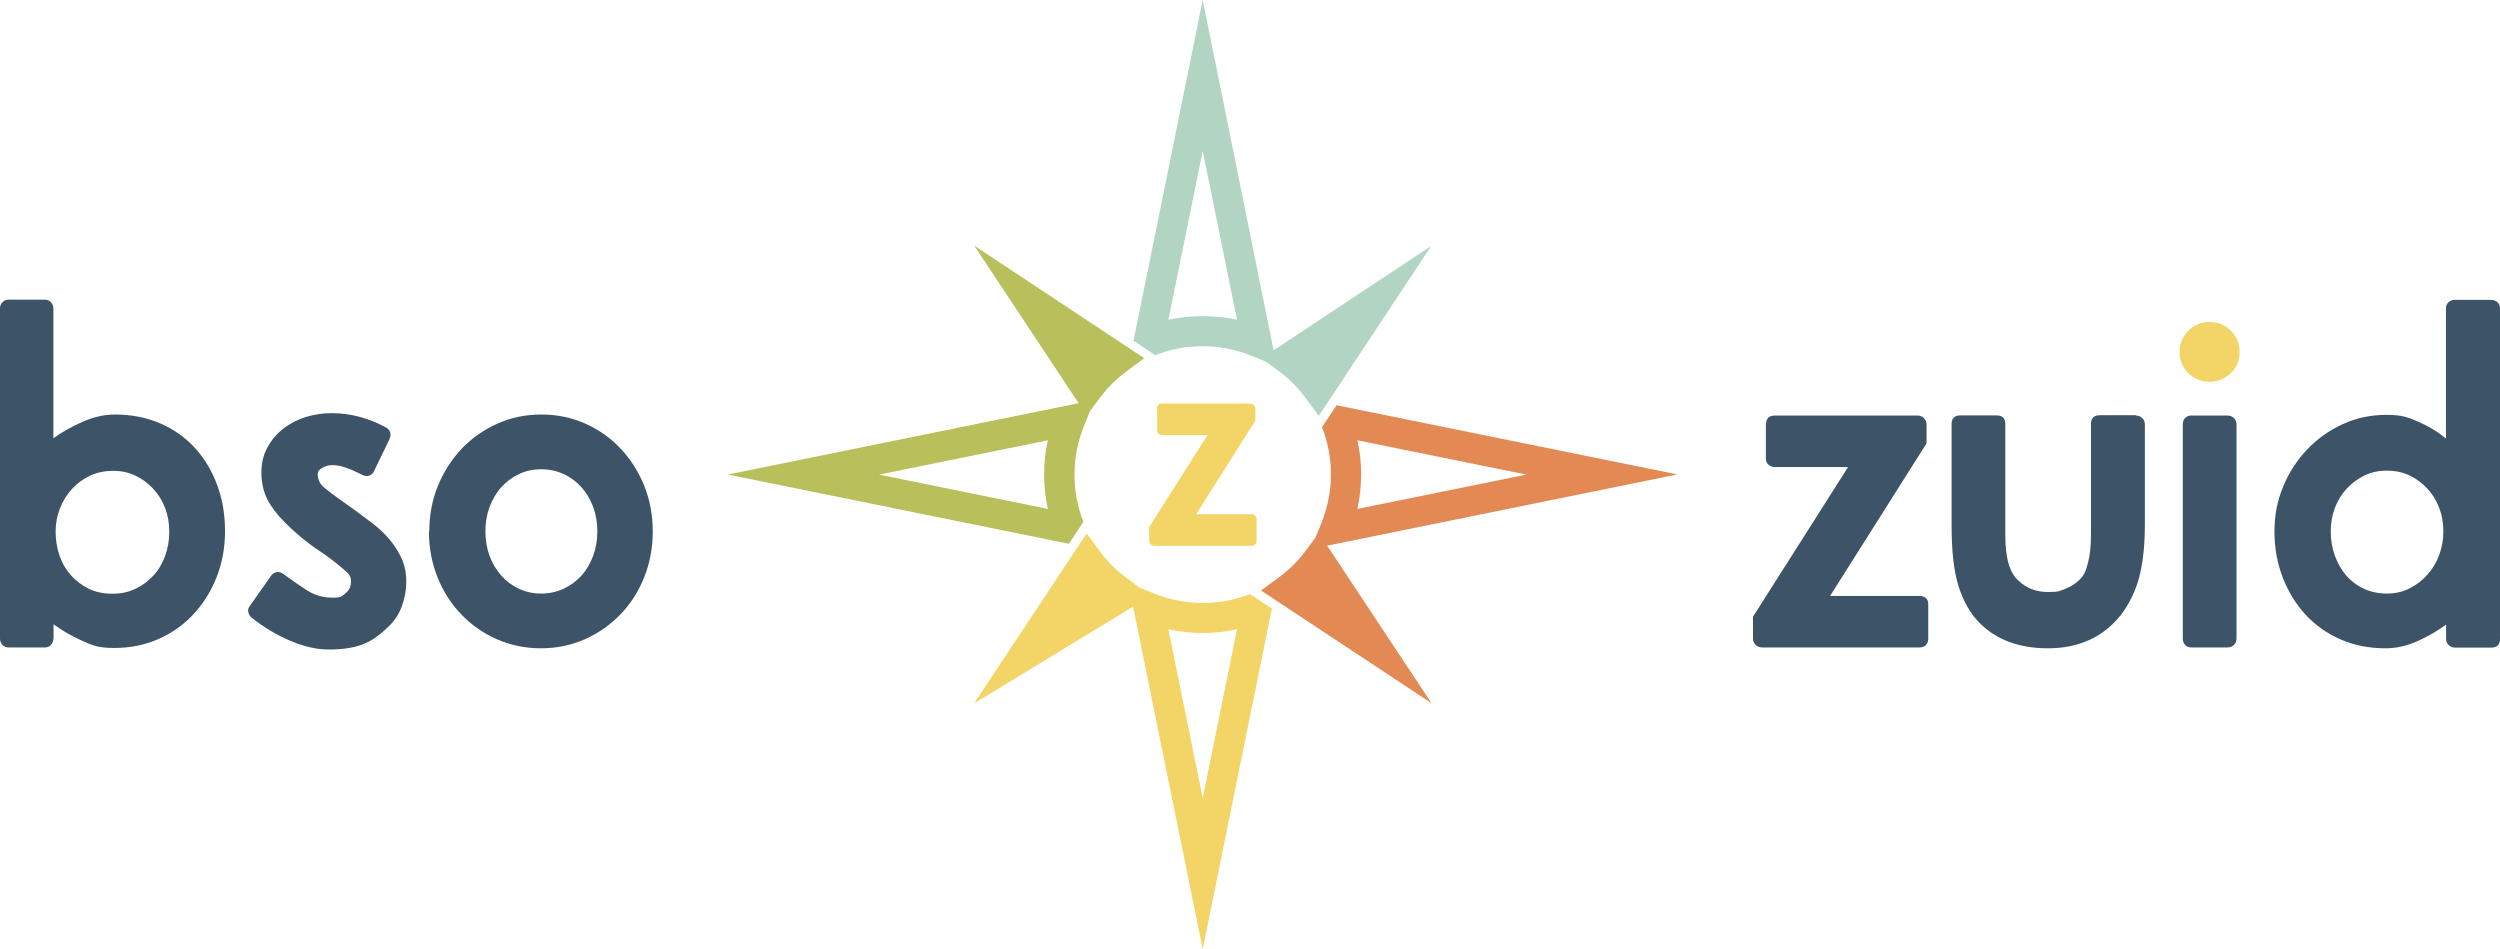
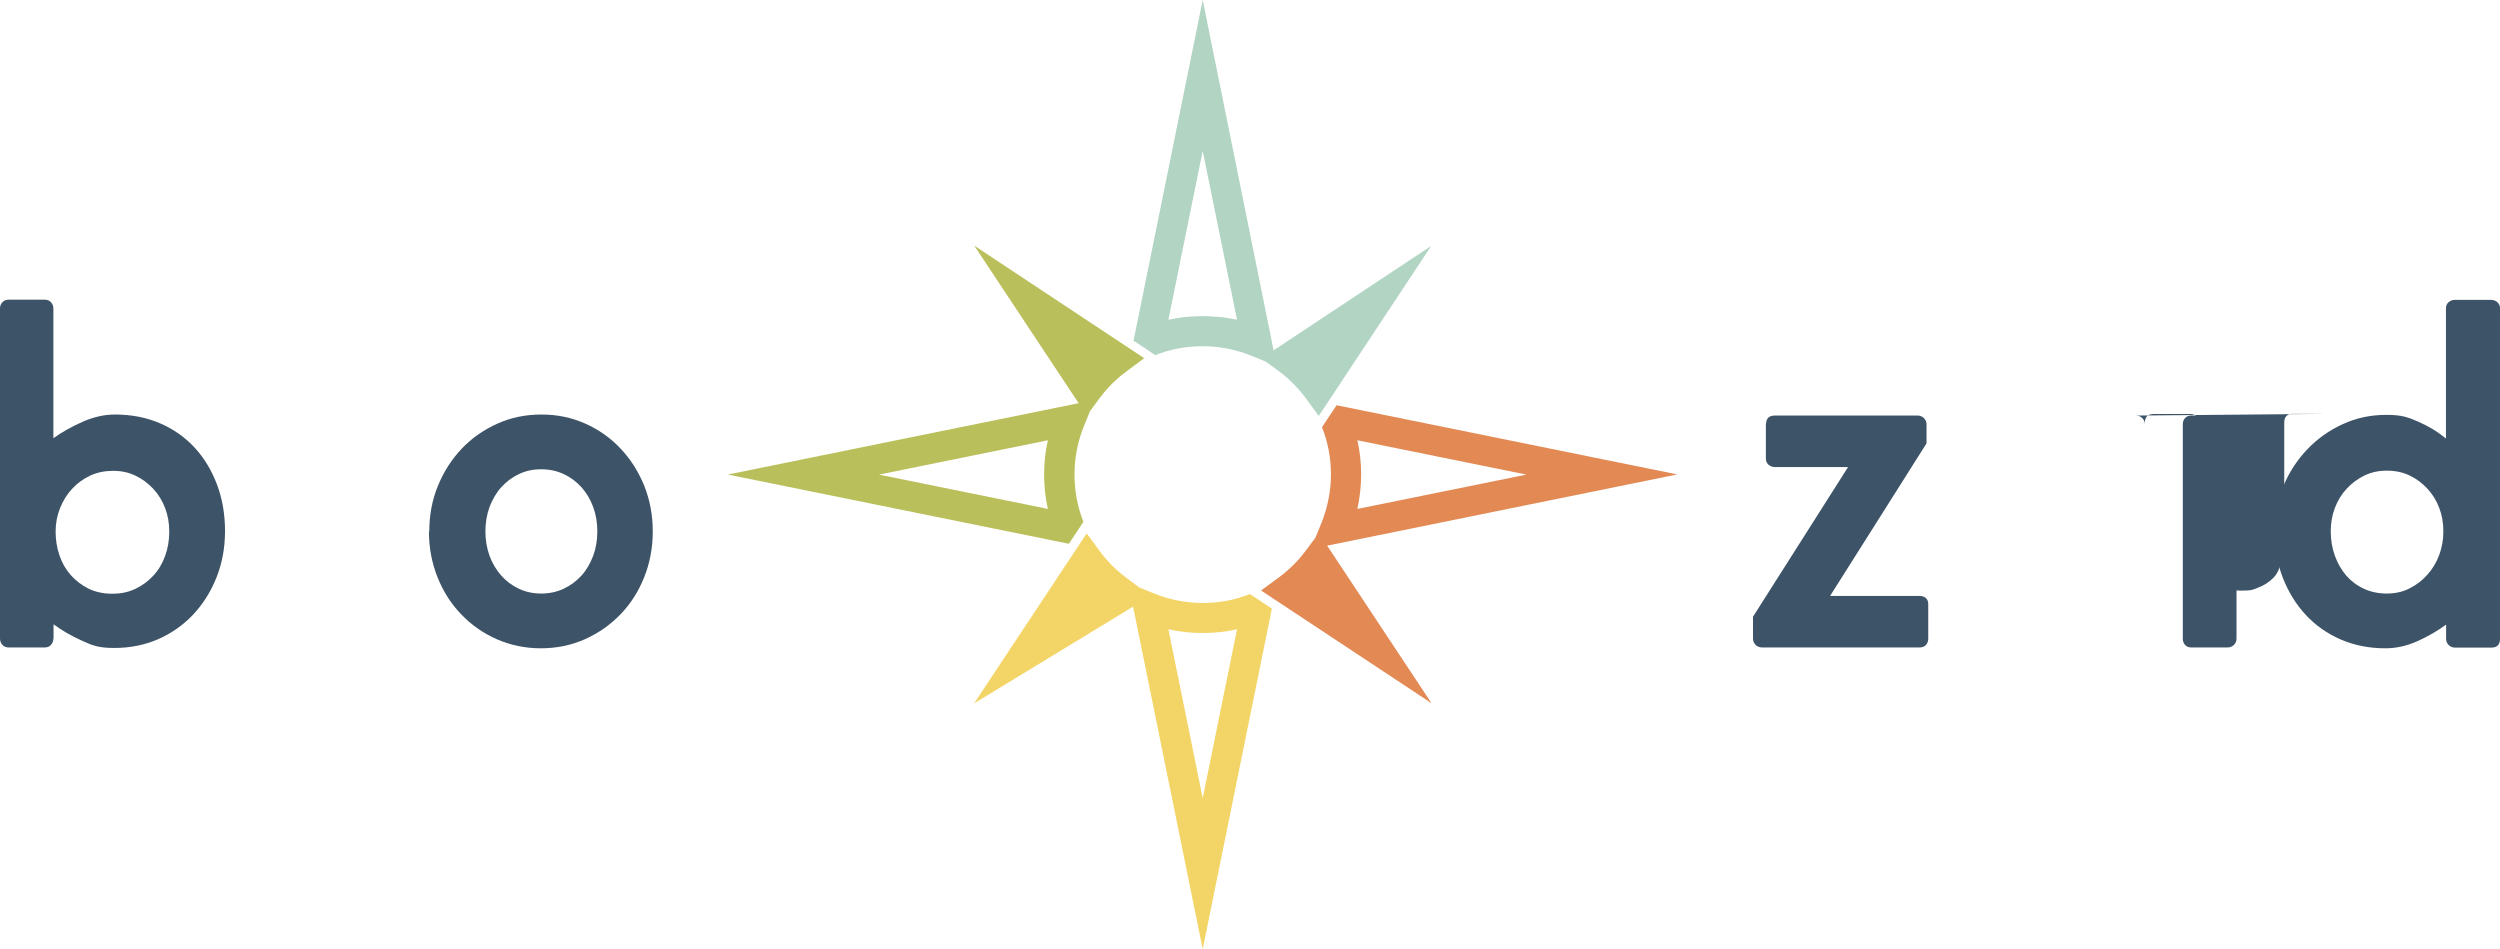
<svg xmlns="http://www.w3.org/2000/svg" id="Laag_1" version="1.1" viewBox="0 0 1456.5 553">
  <defs>
    <style> .st0 { fill: #3d5367; } .st1 { fill: #b9bf5a; } .st2 { fill: #e28954; } .st3 { fill: #b1d4c3; } .st4 { fill: #f3d567; } </style>
  </defs>
  <path class="st2" d="M742.2,349l4.7,3.1,87.1,57.6-60.8-91.8,204-41.5-198.5-40.3-6,9-2.5,3.8c3.5,8.8,5.2,18,5.2,27.5s-1.9,19.3-5.5,28.2l-3.5,8.6-5.6,7.5c-2.9,4-6.3,7.7-10,11-1.9,1.8-3.9,3.4-6,4.9l-7.5,5.5-2.6,1.9,7.2,4.8h0ZM790.8,256.5l98.5,20-98.5,20c1.4-6.5,2.2-13.2,2.2-20s-.7-13.5-2.2-20Z" />
  <g>
-     <path class="st3" d="M713.3,185c-1.7-.2-3.3-.4-5-.5,1.7.1,3.4.3,5,.5ZM700.7,184.2c2.5,0,5.1.1,7.6.3-5-.4-10.1-.4-15.1,0,2.5-.2,5-.3,7.6-.3h0ZM693.1,184.5c-1.7.1-3.4.3-5,.5,1.7-.2,3.3-.4,5-.5Z" />
    <path class="st3" d="M669.3,204.4l3.8,2.5c8.8-3.5,18-5.2,27.6-5.2s19.3,1.9,28.2,5.5l8.6,3.5,7.5,5.5c4,2.9,7.7,6.3,11,10,1.7,1.9,3.4,3.9,4.9,6l5.5,7.5,1.9,2.6,4.8-7.2,3.1-4.7,57.6-87.1-91.8,60.8L700.7,0l-40.3,198.5,9,5.9h0ZM700.7,87.9l20,98.4c-2.5-.5-4.9-1-7.4-1.3-1.7-.2-3.3-.4-5-.5-2.5-.2-5-.3-7.6-.3s-5.1.1-7.6.3c-1.7.1-3.4.3-5,.5-2.5.3-5,.8-7.4,1.3l20-98.4Z" />
    <path class="st3" d="M693.1,184.5c-1.7.1-3.4.3-5,.5,1.7-.2,3.3-.4,5-.5ZM700.7,184.2c2.5,0,5.1.1,7.6.3-5-.4-10.1-.4-15.1,0,2.5-.2,5-.3,7.6-.3h0ZM713.3,185c-1.7-.2-3.3-.4-5-.5,1.7.1,3.4.3,5,.5ZM693.1,184.5c-1.7.1-3.4.3-5,.5,1.7-.2,3.3-.4,5-.5ZM700.7,184.2c2.5,0,5.1.1,7.6.3-5-.4-10.1-.4-15.1,0,2.5-.2,5-.3,7.6-.3h0ZM713.3,185c-1.7-.2-3.3-.4-5-.5,1.7.1,3.4.3,5,.5ZM693.1,184.5c-1.7.1-3.4.3-5,.5,1.7-.2,3.3-.4,5-.5ZM700.7,184.2c2.5,0,5.1.1,7.6.3-5-.4-10.1-.4-15.1,0,2.5-.2,5-.3,7.6-.3h0ZM713.3,185c-1.7-.2-3.3-.4-5-.5,1.7.1,3.4.3,5,.5Z" />
  </g>
  <path class="st1" d="M424.2,276.5l198.5,40.3,6-9,2.5-3.8c-3.5-8.8-5.2-18-5.2-27.6s1.9-19.3,5.5-28.2l3.5-8.6,5.5-7.5c3-4,6.3-7.7,10-11,1.9-1.8,3.9-3.4,6-4.9l7.4-5.5,2.7-2-7.2-4.8-4.7-3.1-87.1-57.7,60.8,91.8-204,41.5h0ZM610.5,296.5l-98.4-20,98.4-20c-1.5,6.5-2.2,13.2-2.2,20s.7,13.5,2.2,20Z" />
  <path class="st4" d="M660.1,353.3l40.6,199.7,40.3-198.4-9-6-3.8-2.5c-8.8,3.5-18,5.2-27.5,5.2s-19.3-1.9-28.2-5.5l-8.7-3.5-7.4-5.5c-4-3-7.7-6.3-11-10-1.8-1.9-3.4-3.9-4.9-6l-5.5-7.5-1.9-2.5-4.8,7.2-3.1,4.7-57.7,87.1,92.7-56.4h0ZM700.7,368.8c6.8,0,13.5-.7,20-2.2l-20,98.4-20-98.4c6.5,1.5,13.2,2.2,20,2.2Z" />
-   <path class="st4" d="M674,238.2c0-2.1,1-3.1,3.2-3.1h51.1c.9,0,1.6.3,2.2.9.6.6.9,1.4.9,2.2v6.8l-34.5,54.6h32.2c.9,0,1.6.3,2.2.8.5.5.8,1.3.8,2.2v12.3c0,.9-.3,1.6-.8,2.2-.6.6-1.3.9-2.2.9h-56.5c-.9,0-1.6-.3-2.2-.9s-.9-1.3-.9-2.2v-7.8l34-53.6h-26.2c-.9,0-1.6-.3-2.2-.8s-.9-1.3-.9-2.1v-12.3h0Z" />
-   <path class="st4" d="M1269.8,205.1c0-4.9,1.7-9,5.1-12.4,3.4-3.4,7.6-5.1,12.4-5.1s9,1.7,12.4,5.1,5.1,7.6,5.1,12.4-1.7,9-5.1,12.3c-3.4,3.3-7.6,5-12.4,5s-9-1.7-12.4-5c-3.4-3.3-5.1-7.4-5.1-12.3Z" />
  <g>
    <path class="st0" d="M31.1,372c0,1.5-.5,2.7-1.4,3.7-.9,1-2.1,1.5-3.5,1.5H4.9c-1.4,0-2.6-.5-3.5-1.5-.9-1-1.4-2.2-1.4-3.7v-192.3c0-1.4.4-2.6,1.4-3.6.9-1,2.1-1.5,3.5-1.5h21.3c1.4,0,2.6.5,3.5,1.5.9,1,1.4,2.2,1.4,3.6v75.6c5-3.6,10.8-6.8,17.1-9.6,6.4-2.8,12.6-4.2,18.8-4.2,9.5,0,18.3,1.7,26.2,5.1s14.7,8.2,20.3,14.3c5.6,6.1,9.9,13.3,13,21.6,3.1,8.3,4.6,17.3,4.6,27s-1.7,18.7-5,27-7.9,15.5-13.6,21.6c-5.8,6.1-12.6,10.9-20.4,14.3s-16.3,5.1-25.5,5.1-12.6-1.4-18.8-4.2-11.8-6-16.6-9.6v8.1h0ZM98.6,309.6c0-4.9-.8-9.4-2.4-13.6-1.6-4.2-3.9-8-6.9-11.2-3-3.2-6.4-5.8-10.4-7.7s-8.3-2.8-13-2.8-9.3.9-13.4,2.8c-4,1.9-7.6,4.5-10.5,7.7-3,3.2-5.3,7-7,11.2-1.7,4.2-2.6,8.8-2.6,13.6s.7,9.5,2.2,13.8c1.4,4.3,3.6,8.2,6.5,11.5,2.9,3.3,6.4,6,10.4,8s8.7,3,13.9,3,9.3-.9,13.4-2.8c4-1.9,7.6-4.5,10.5-7.7,3-3.2,5.3-7.1,6.9-11.5,1.6-4.4,2.4-9.1,2.4-14.2h0Z" />
-     <path class="st0" d="M208,298.2c3.2,2.3,6.5,4.8,9.9,7.4s6.4,5.6,9.2,8.9c2.8,3.3,5.1,7,6.9,10.9,1.8,4,2.7,8.5,2.7,13.5s-.9,9.7-2.7,14.6c-1.8,4.9-4.8,9.1-8.9,12.7-4.7,4.5-9.5,7.7-14.6,9.5-5,1.8-11.4,2.7-18.9,2.7s-14.9-1.8-23-5.3-15.6-8.1-22.4-13.6c-.9-.9-1.4-2-1.6-3.2s.2-2.4,1.1-3.5l12.4-17.6c.9-1.1,2-1.7,3.2-1.9,1.3-.2,2.5.2,3.8,1.1,4.1,3.1,8.5,6.1,13.2,9.2,4.7,3.1,9.8,4.6,15.4,4.6s5.2-.8,7.4-2.4,3.4-4,3.4-7.3-1.9-4.8-5.7-8c-3.8-3.2-7.7-6.2-11.9-9-7.2-4.7-14.2-10.4-21.1-17.3-4.5-4.5-7.9-9-10.1-13.4-2.2-4.4-3.4-9.6-3.4-15.5s1.2-10.3,3.5-14.6,5.4-8,9.2-10.9c3.8-3,8.1-5.2,13-6.8,4.9-1.5,9.9-2.3,15.1-2.3,11,0,21.6,2.8,31.9,8.4,2.5,1.6,3.1,3.9,1.9,6.8l-8.9,18.4c-.5,1.3-1.4,2.2-2.6,2.7-1.2.5-2.4.5-3.6,0-4-2-7.3-3.5-10.1-4.5-2.8-1-5.5-1.5-8-1.5s-3.9.5-5.8,1.5c-1.9,1-2.8,2.2-2.8,3.6,0,3.4,1.4,6.2,4.3,8.4,2.2,1.8,4.5,3.6,7.2,5.5,2.6,1.9,6.4,4.6,11.5,8.2h0Z" />
    <path class="st0" d="M250.1,309.6c0-9.5,1.7-18.5,5.1-26.7,3.4-8.3,8.1-15.5,13.9-21.6,5.8-6.1,12.7-10.9,20.7-14.5s16.5-5.3,25.7-5.3,17.7,1.8,25.5,5.3c7.8,3.5,14.7,8.3,20.5,14.5,5.8,6.1,10.4,13.3,13.8,21.6,3.3,8.3,5,17.2,5,26.7s-1.7,18.5-5,26.7c-3.3,8.3-7.9,15.5-13.8,21.6-5.9,6.1-12.7,10.9-20.7,14.5-7.9,3.5-16.5,5.3-25.7,5.3s-17.7-1.8-25.7-5.3c-7.9-3.5-14.8-8.3-20.7-14.5-5.9-6.1-10.5-13.3-13.8-21.6-3.3-8.3-5-17.2-5-26.7h0ZM282.8,309.6c0,5,.8,9.8,2.4,14.2,1.6,4.4,3.9,8.2,6.8,11.5s6.3,5.8,10.3,7.7c4,1.9,8.3,2.8,13,2.8s9-.9,13.1-2.8c4-1.9,7.5-4.5,10.4-7.7s5.1-7.1,6.8-11.5c1.6-4.4,2.4-9.1,2.4-14.2s-.8-9.8-2.4-14.2c-1.6-4.4-3.9-8.2-6.8-11.5-2.9-3.2-6.3-5.8-10.4-7.7-4-1.9-8.4-2.8-13.1-2.8s-9,.9-13,2.8c-4,1.9-7.4,4.5-10.3,7.7-2.9,3.2-5.1,7.1-6.8,11.5-1.6,4.4-2.4,9.1-2.4,14.2Z" />
    <path class="st0" d="M1028.9,247.2c0-3.4,1.7-5.1,5.1-5.1h83.2c1.4,0,2.7.5,3.7,1.5,1,1,1.5,2.2,1.5,3.6v11.1l-56.2,88.9h52.4c1.4,0,2.6.5,3.5,1.3.9.9,1.3,2.1,1.3,3.5v20c0,1.5-.4,2.7-1.3,3.7-.9,1-2.1,1.5-3.5,1.5h-92.1c-1.4,0-2.7-.5-3.7-1.5s-1.5-2.2-1.5-3.7v-12.7l55.4-87.2h-42.7c-1.4,0-2.7-.5-3.7-1.4s-1.5-2.1-1.5-3.5v-20h0Z" />
-     <path class="st0" d="M1244.4,242.1c1.4,0,2.7.5,3.7,1.5,1,1,1.5,2.2,1.5,3.6v58.3c0,14.6-1.6,26.4-4.7,35.4-3.2,9-7.7,16.4-13.6,22.2-4.7,4.7-10.2,8.3-16.6,10.8-6.4,2.5-13.6,3.8-21.5,3.8-16.9,0-30.3-5-40-14.9-5.2-5.2-9.2-12.2-12-20.8-2.8-8.6-4.2-20.5-4.2-35.7v-59.2c0-3.4,1.7-5.1,5.1-5.1h21.1c3.4,0,5.1,1.7,5.1,5.1v64.6c0,7,.7,12.7,2,17s3.3,7.6,5.8,9.7c4.5,4.3,10.2,6.5,17,6.5s6.8-.6,10-1.8c3.2-1.2,6.1-3,8.6-5.5s3.6-5.1,4.7-9.5c1.2-4.3,1.8-9.8,1.8-16.5v-64.6c0-3.4,1.7-5.1,5.1-5.1h21.1,0Z" />
+     <path class="st0" d="M1244.4,242.1c1.4,0,2.7.5,3.7,1.5,1,1,1.5,2.2,1.5,3.6v58.3v-59.2c0-3.4,1.7-5.1,5.1-5.1h21.1c3.4,0,5.1,1.7,5.1,5.1v64.6c0,7,.7,12.7,2,17s3.3,7.6,5.8,9.7c4.5,4.3,10.2,6.5,17,6.5s6.8-.6,10-1.8c3.2-1.2,6.1-3,8.6-5.5s3.6-5.1,4.7-9.5c1.2-4.3,1.8-9.8,1.8-16.5v-64.6c0-3.4,1.7-5.1,5.1-5.1h21.1,0Z" />
    <path class="st0" d="M1271.7,247.2c0-1.4.4-2.6,1.3-3.6.9-1,2.1-1.5,3.5-1.5h21.3c1.4,0,2.7.5,3.7,1.5,1,1,1.5,2.2,1.5,3.6v124.8c0,1.5-.5,2.7-1.5,3.7-1,1-2.2,1.5-3.7,1.5h-21.3c-1.4,0-2.6-.5-3.5-1.5s-1.3-2.2-1.3-3.7v-124.8Z" />
    <path class="st0" d="M1425.1,363.9c-4.9,3.6-10.4,6.8-16.6,9.6-6.2,2.8-12.5,4.2-18.8,4.2-9.4,0-18-1.7-25.9-5.1-7.9-3.4-14.7-8.2-20.4-14.3-5.7-6.1-10.1-13.3-13.4-21.6-3.2-8.3-4.9-17.3-4.9-27s1.7-18.1,5.1-26.3c3.4-8.2,8.1-15.4,14-21.6,5.9-6.2,12.8-11.1,20.7-14.7,7.8-3.6,16.2-5.4,25.3-5.4s12.5,1.3,18.5,3.9c6,2.6,11.5,5.9,16.3,9.9v-75.9c0-1.4.5-2.6,1.5-3.5,1-.9,2.2-1.4,3.7-1.4h21.1c1.4,0,2.7.5,3.7,1.4s1.5,2.1,1.5,3.5v192.6c0,3.4-1.7,5.1-5.1,5.1h-21.1c-1.4,0-2.7-.5-3.7-1.5s-1.5-2.2-1.5-3.7v-8.1h0ZM1357.9,309.6c0,5,.8,9.8,2.4,14.2,1.6,4.4,3.8,8.2,6.6,11.5,2.8,3.2,6.2,5.8,10.3,7.7,4.1,1.9,8.5,2.8,13.4,2.8s9.3-1,13.2-3c4-2,7.4-4.6,10.4-8,3-3.3,5.3-7.2,6.9-11.5s2.4-8.9,2.4-13.8-.8-9.4-2.4-13.6c-1.6-4.2-3.9-8-6.9-11.2-3-3.2-6.4-5.8-10.4-7.7-4-1.9-8.4-2.8-13.2-2.8s-9,.9-13,2.8c-4,1.9-7.4,4.5-10.4,7.7-3,3.2-5.3,7-6.9,11.2-1.6,4.2-2.4,8.8-2.4,13.6h0Z" />
  </g>
</svg>